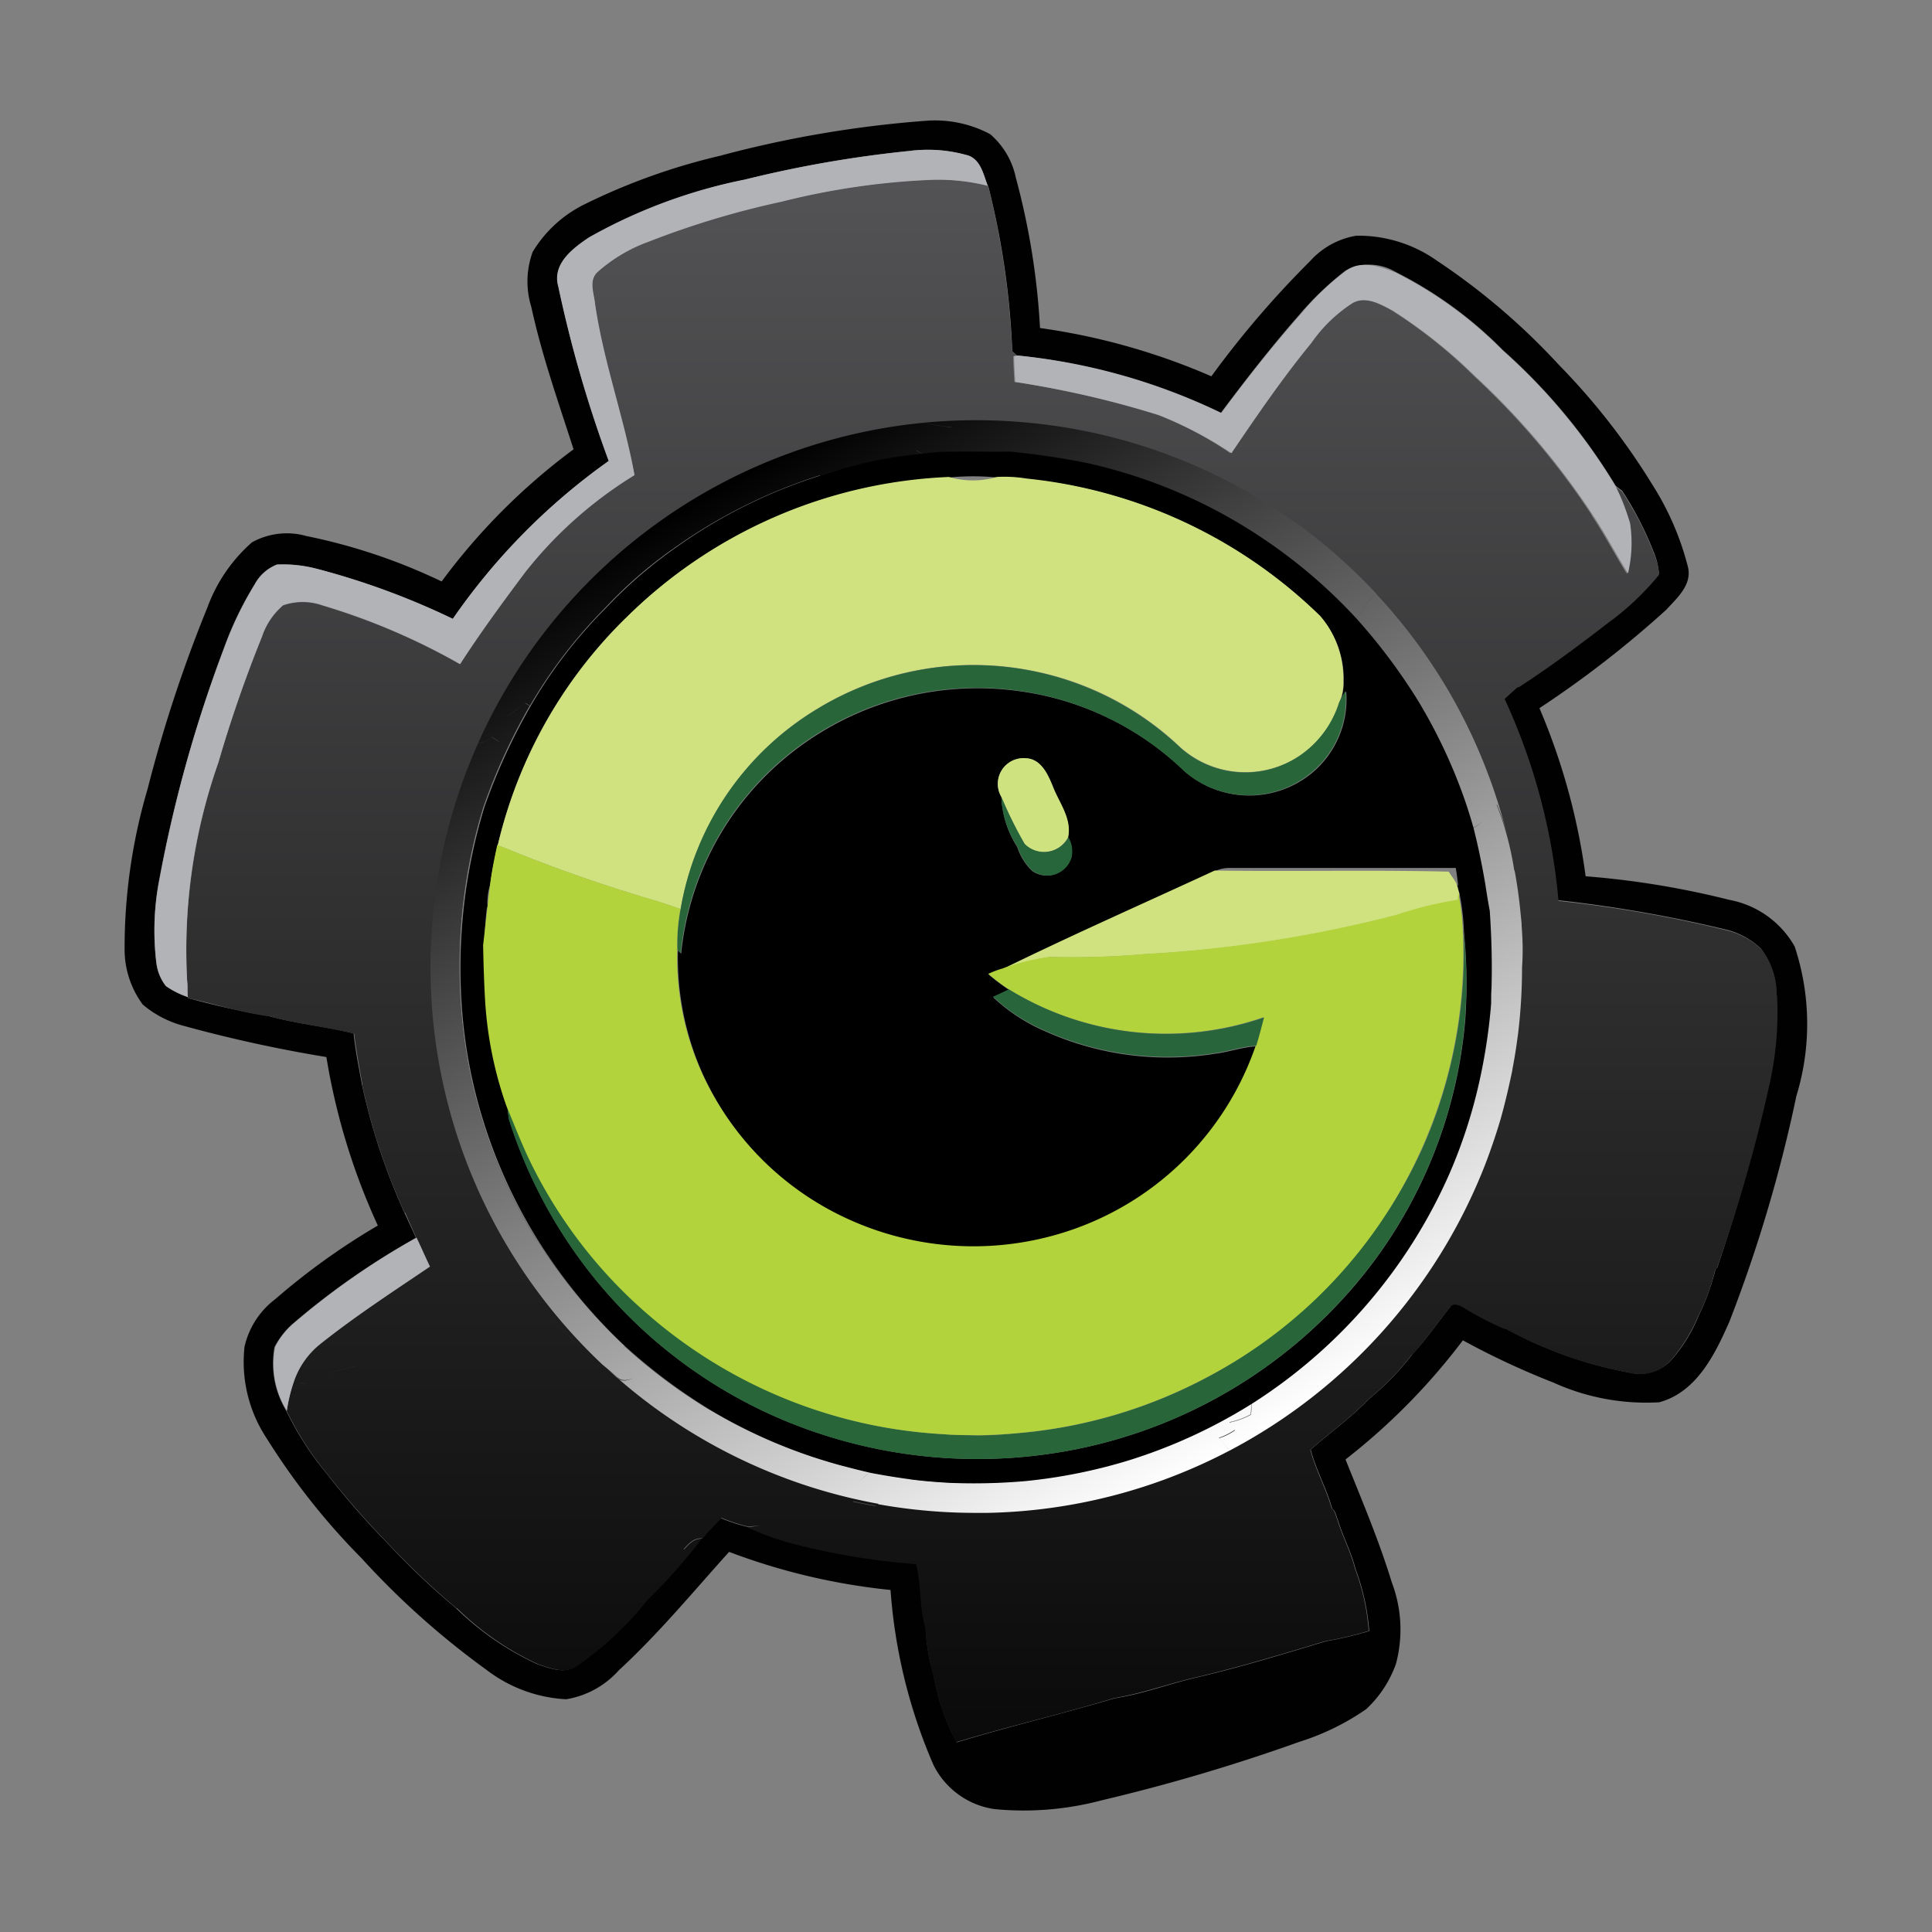
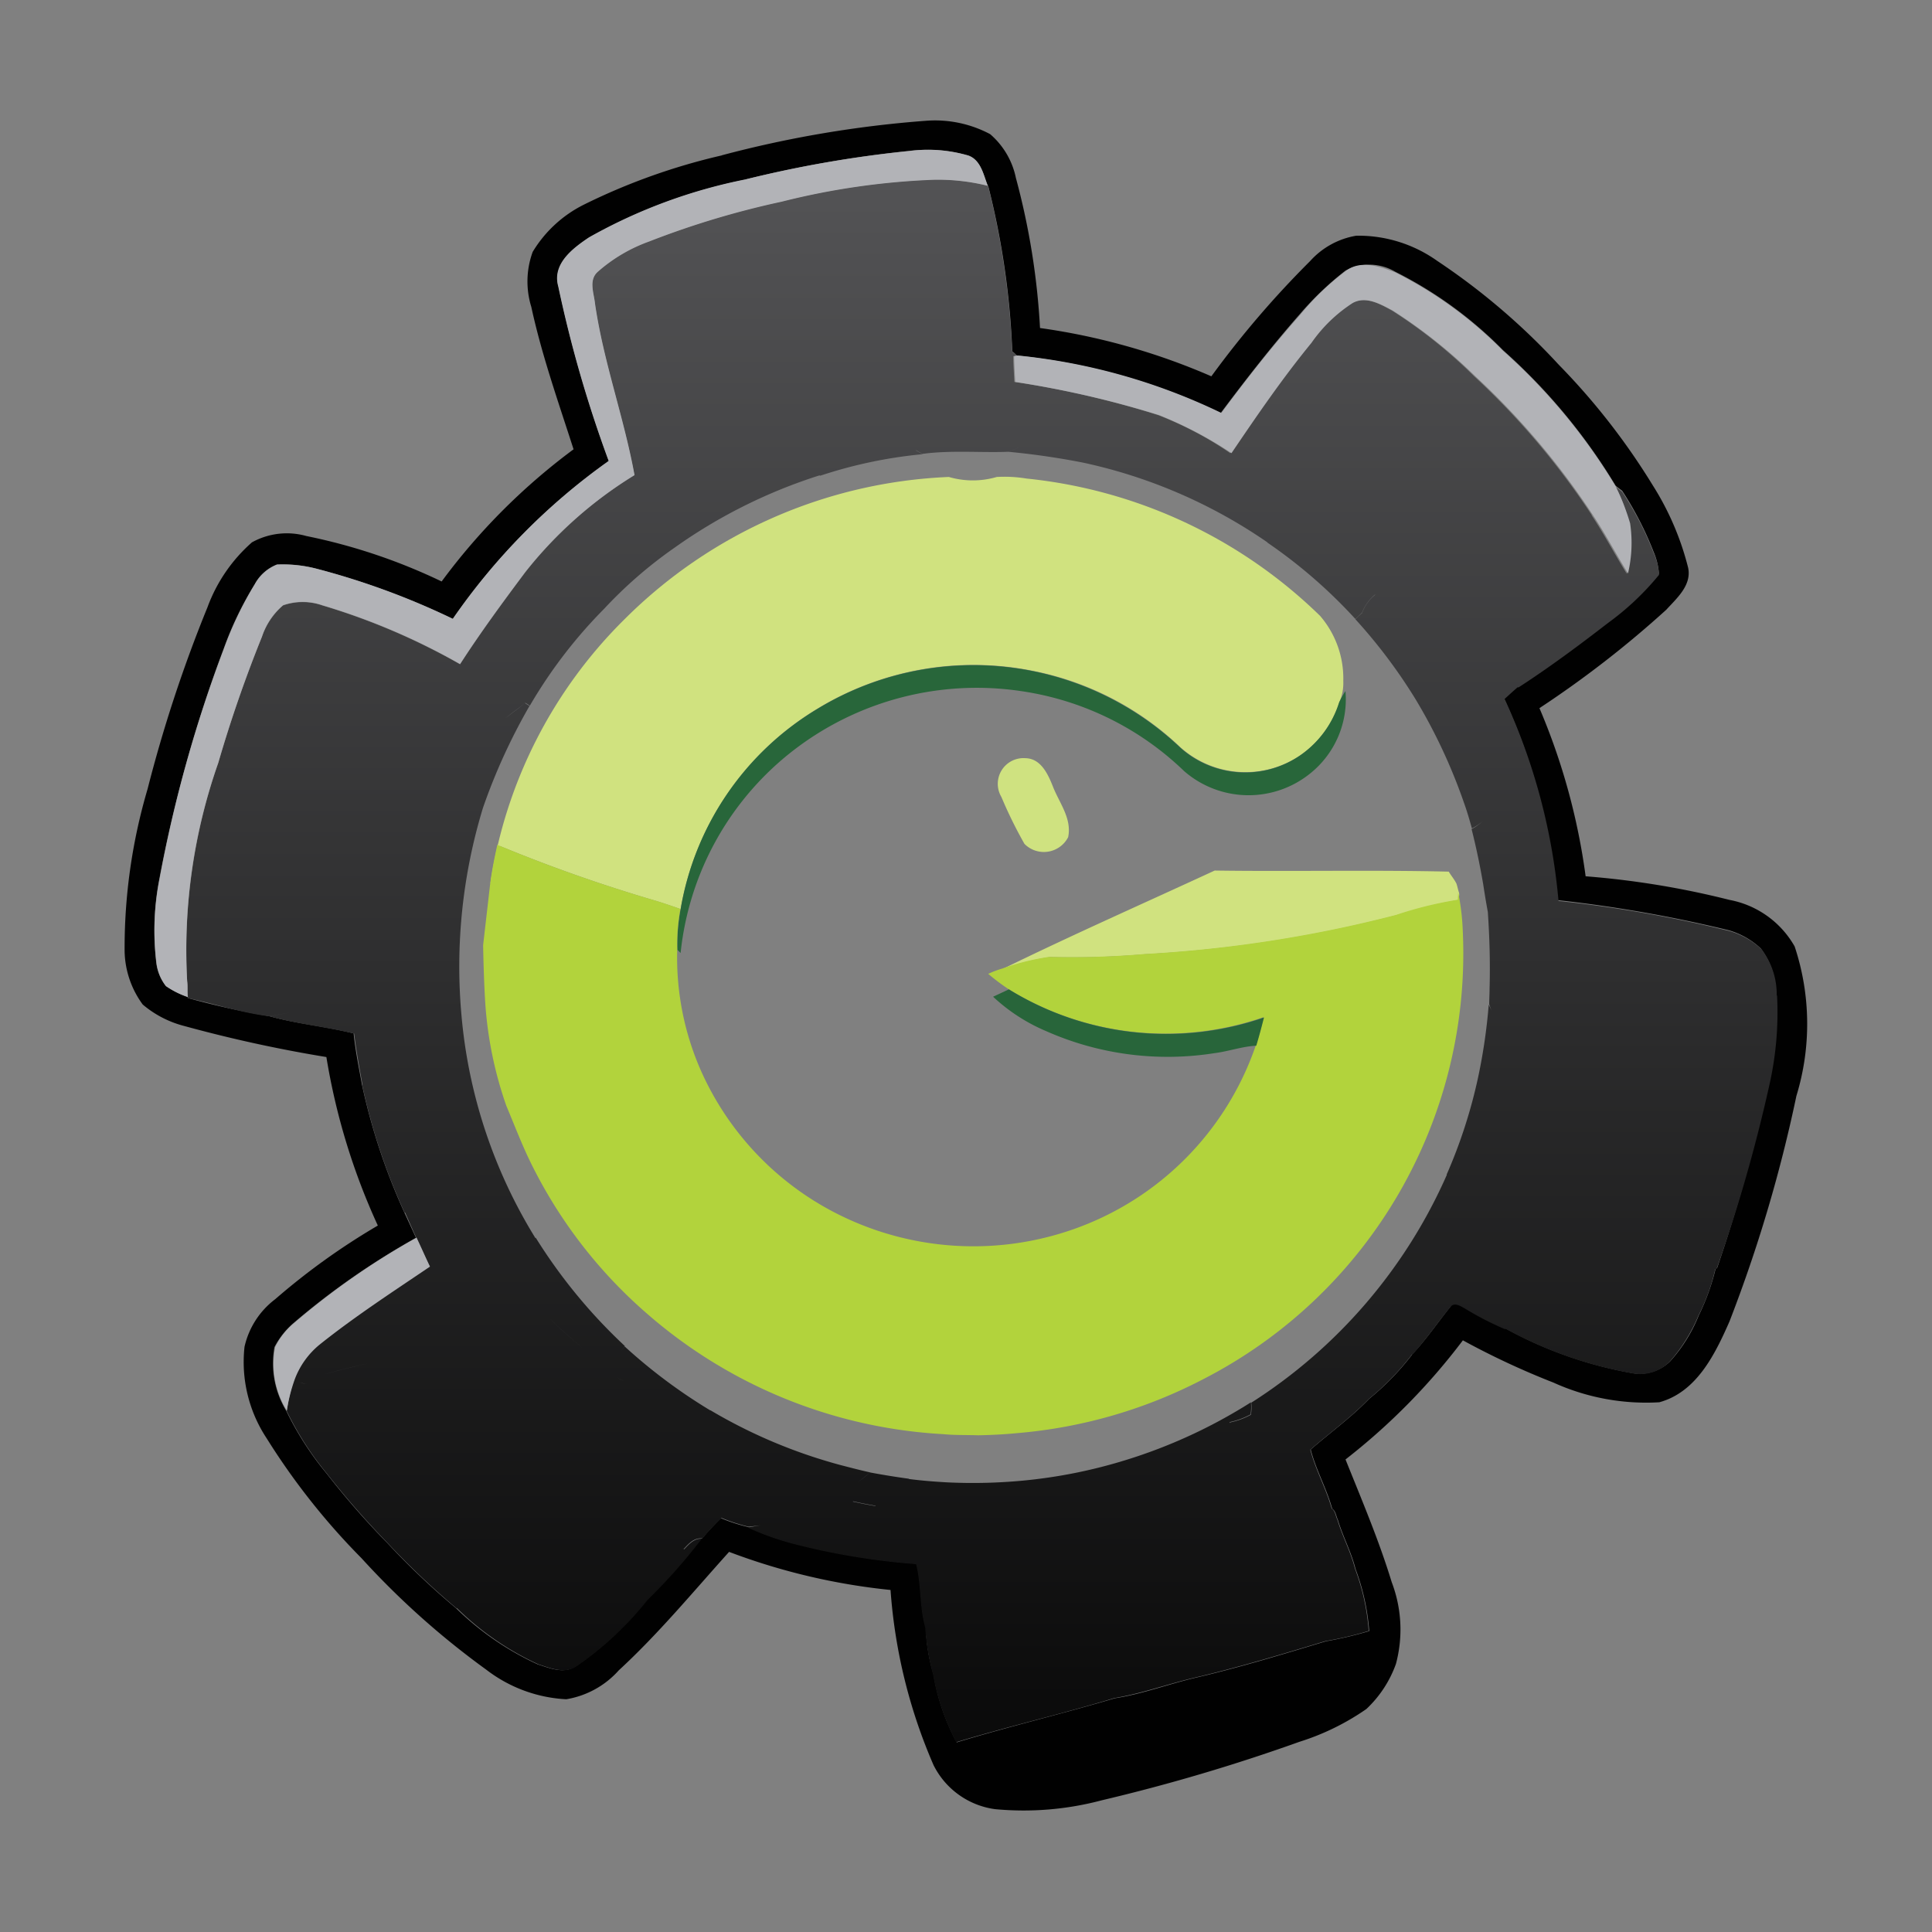
<svg xmlns="http://www.w3.org/2000/svg" width="800px" height="800px" viewBox="0 0 32 32">
  <rect x="0" y="0" width="32" height="32" fill="#808080" stroke="none" />
  <defs>
    <linearGradient id="a" x1="16.262" y1="2.974" x2="16.262" y2="28.858" gradientUnits="userSpaceOnUse">
      <stop offset="0" stop-color="#535355" />
      <stop offset="1" stop-color="#0a0a0a" />
    </linearGradient>
    <linearGradient id="b" x1="20.703" y1="23.848" x2="11.652" y2="8.171" gradientUnits="userSpaceOnUse">
      <stop offset="0" stop-color="#ffffff" />
      <stop offset="1" />
    </linearGradient>
  </defs>
  <title>file_type_gamemaker81</title>
  <path d="M11.956,2.572A18.491,18.491,0,0,1,15.343,2a1.945,1.945,0,0,1,1.057.222,1.3,1.3,0,0,1,.426.724,12,12,0,0,1,.4,2.487,10.866,10.866,0,0,1,2.838.8A15.984,15.984,0,0,1,21.7,4.324a1.319,1.319,0,0,1,.765-.42,2.252,2.252,0,0,1,1.337.415A11.109,11.109,0,0,1,25.817,6.04a11.246,11.246,0,0,1,1.559,2A4.678,4.678,0,0,1,27.96,9.4c.064.292-.187.508-.362.7a17.137,17.137,0,0,1-2.1,1.629,10.716,10.716,0,0,1,.765,2.785,14.278,14.278,0,0,1,2.382.391,1.574,1.574,0,0,1,1.08.771,4.071,4.071,0,0,1,.029,2.476,23.871,23.871,0,0,1-1.109,3.737c-.239.543-.543,1.168-1.162,1.337A3.719,3.719,0,0,1,25.73,22.9a12.972,12.972,0,0,1-1.5-.7,10.547,10.547,0,0,1-1.944,1.973c.269.671.555,1.343.765,2.032a2.2,2.2,0,0,1,.07,1.355,1.9,1.9,0,0,1-.49.747,4.081,4.081,0,0,1-1.109.543,30.526,30.526,0,0,1-3.275.969,5.031,5.031,0,0,1-1.769.146,1.339,1.339,0,0,1-1.016-.73,8.857,8.857,0,0,1-.712-2.9,10.556,10.556,0,0,1-2.674-.631c-.6.666-1.168,1.355-1.827,1.962a1.491,1.491,0,0,1-.87.479,2.367,2.367,0,0,1-1.325-.49A13.454,13.454,0,0,1,5.989,25.81a11.4,11.4,0,0,1-1.571-1.985,2.294,2.294,0,0,1-.368-1.518,1.362,1.362,0,0,1,.508-.788,11.327,11.327,0,0,1,1.7-1.22,10.872,10.872,0,0,1-.852-2.791,22.806,22.806,0,0,1-2.353-.514,1.726,1.726,0,0,1-.689-.356,1.539,1.539,0,0,1-.3-.882,9.3,9.3,0,0,1,.38-2.686,23.018,23.018,0,0,1,.993-3.013,2.644,2.644,0,0,1,.736-1.074,1.189,1.189,0,0,1,.9-.105,9.565,9.565,0,0,1,2.242.753A10.435,10.435,0,0,1,9.5,7.442c-.251-.782-.525-1.553-.7-2.359a1.428,1.428,0,0,1,.023-.911,2.065,2.065,0,0,1,.847-.782,10.393,10.393,0,0,1,2.289-.817m.4.4a8.741,8.741,0,0,0-2.6.963c-.269.181-.613.438-.508.812a20.694,20.694,0,0,0,.835,2.89A10.563,10.563,0,0,0,7.5,10.25a12.42,12.42,0,0,0-2.254-.829,2.1,2.1,0,0,0-.66-.07.694.694,0,0,0-.368.327,5.621,5.621,0,0,0-.514,1.068,22.677,22.677,0,0,0-1.063,3.8,4.514,4.514,0,0,0-.053,1.4.776.776,0,0,0,.158.385,1.615,1.615,0,0,0,.362.181v.018a13.577,13.577,0,0,0,1.349.3c.461.128.934.169,1.4.286.029.286.088.572.14.858a10.386,10.386,0,0,0,.7,2.108l.193.42a12.423,12.423,0,0,0-2.044,1.425,1.365,1.365,0,0,0-.3.385,1.512,1.512,0,0,0,.193,1.051,5.124,5.124,0,0,0,.677,1.051,13.284,13.284,0,0,0,1,1.144,12.445,12.445,0,0,0,1.139,1.08,4.753,4.753,0,0,0,1.349.928c.2.064.432.163.625.035a5.265,5.265,0,0,0,1.179-1.1,9.9,9.9,0,0,0,.9-1.016h.018a4.327,4.327,0,0,1,.315-.339,2.889,2.889,0,0,0,.45.146,4.347,4.347,0,0,0,.841.292,11.7,11.7,0,0,0,1.95.315c.088.344.053.712.152,1.051a3.043,3.043,0,0,0,.128.782,3.63,3.63,0,0,0,.385,1.127c.864-.263,1.752-.473,2.616-.73.461-.07.9-.239,1.355-.344.724-.169,1.43-.385,2.143-.6a6.392,6.392,0,0,0,.718-.169,3.726,3.726,0,0,0-.228-1.033c-.07-.28-.21-.537-.292-.812-.029-.058-.035-.146-.093-.181-.093-.339-.269-.642-.356-.981.321-.28.671-.531.969-.841a4.318,4.318,0,0,0,.718-.742c.228-.245.415-.52.625-.782.058-.1.169-.029.245.012a5.139,5.139,0,0,0,.666.344,6.82,6.82,0,0,0,2.131.747.718.718,0,0,0,.6-.2,2.554,2.554,0,0,0,.473-.759,3.744,3.744,0,0,0,.28-.777l.023-.006a27.223,27.223,0,0,0,.841-3.019,5.681,5.681,0,0,0,.134-1.506,1.257,1.257,0,0,0-.251-.771,1.309,1.309,0,0,0-.525-.3,22.2,22.2,0,0,0-2.838-.5,10.224,10.224,0,0,0-.893-3.346c.076-.07.152-.134.222-.2h.023c.514-.327,1-.695,1.483-1.068a4.72,4.72,0,0,0,.841-.794,1.1,1.1,0,0,0-.088-.362,5.506,5.506,0,0,0-.52-1.01c-.029-.023-.088-.064-.111-.088A9.724,9.724,0,0,0,24.895,5.8a6.751,6.751,0,0,0-1.787-1.3.844.844,0,0,0-.823-.018,5.151,5.151,0,0,0-.753.718c-.467.531-.893,1.08-1.314,1.641a10.194,10.194,0,0,0-3.375-.952.9.9,0,0,0-.076-.07,13.2,13.2,0,0,0-.4-2.744h-.006c-.076-.181-.117-.426-.321-.5a2.526,2.526,0,0,0-.981-.076A19.894,19.894,0,0,0,12.359,2.969Z" style="fill:#010101" />
  <path d="M7.571,26.639a4.753,4.753,0,0,0,1.349.928c.2.064.432.163.625.035a5.4,5.4,0,0,0,1.179-1.1,9.318,9.318,0,0,0,.9-1.016c-.128-.006-.21.088-.292.175a.092.092,0,0,1-.022-.017l.016.011c.082-.088.163-.181.292-.175h.018c.1-.117.2-.228.315-.339a2.889,2.889,0,0,0,.45.146,6.715,6.715,0,0,0,1.713-.413l.021-.007c.128.029.251.053.385.076.181-.146.356-.3.537-.45q-.324-.044-.648-.105c-.087.081-.186.151-.285.227l0,0c.093-.07.193-.146.286-.228-.158-.035-.315-.076-.473-.117-.134-.035-.269-.076-.4-.117a8.588,8.588,0,0,1-1.769-.794l-.006,0A8.964,8.964,0,0,1,10.345,22.3c-.045.062-.086.13-.131.193h0c.047-.064.088-.134.134-.2A8.853,8.853,0,0,1,8.873,20.5c-.07.158-.14.309-.216.467l0,0c.074-.149.143-.3.212-.459A8.416,8.416,0,0,1,7.642,16.8c-.022.022-.043.045-.063.069.02-.024.041-.047.063-.069A9,9,0,0,1,8,13.379a9.79,9.79,0,0,1,.771-1.687.863.863,0,0,1-.076-.047c-.1.086-.212.161-.316.247v0c.1-.088.216-.163.321-.251a.864.864,0,0,1,.076.047,7.988,7.988,0,0,1,1.232-1.606,7.239,7.239,0,0,1,1.15-1,8.651,8.651,0,0,1,2.415-1.208l.014.005a7.671,7.671,0,0,1,1.693-.356l-.111-.064h.008l.1.059c.473-.064.952-.018,1.425-.035.067-.026.136-.053.2-.086-.064.033-.131.061-.2.086a12.511,12.511,0,0,1,1.239.18h0a8.519,8.519,0,0,1,3.054,1.322l-.006,0a8.4,8.4,0,0,1,1.46,1.267c.035-.035.076-.07.111-.105a.721.721,0,0,1,.216-.3h0l0,.005a.693.693,0,0,0-.215.3c-.035.035-.076.064-.111.105a8.8,8.8,0,0,1,1,1.331l0,0a9.088,9.088,0,0,1,.795,1.7,3,3,0,0,0,.391-.426h0a3,3,0,0,1-.391.426c.053.146.093.286.134.432a.722.722,0,0,0,.175-.116.766.766,0,0,1-.18.128c.076.3.14.607.193.917.023.152.047.3.076.455.029.424.041.848.029,1.273h0c0,.088-.006.169-.006.257.029.08.057.16.092.24l0,0a2.16,2.16,0,0,0-.1-.234,9.329,9.329,0,0,1-.175,1.2h0a8.425,8.425,0,0,1-.523,1.617l.005,0a8.564,8.564,0,0,1-3.24,3.776.754.754,0,0,1-.006.2,1.264,1.264,0,0,1-.35.128l.012.019-.018-.025a1.264,1.264,0,0,0,.35-.128.754.754,0,0,0,.006-.2,8.6,8.6,0,0,1-2.079.958,8.423,8.423,0,0,1-1.7.339,8.847,8.847,0,0,1-1.244.029c-.216-.012-.438-.029-.654-.058-.181.146-.362.3-.543.45a7.3,7.3,0,0,0,.921.116s-.862-.1,0,.005c-.306-.042-.61-.074-.91-.12-.135-.021-.264-.049-.4-.078a10.394,10.394,0,0,1-1.728.432,4.619,4.619,0,0,0,.841.292,11.508,11.508,0,0,0,1.95.315c.088.344.053.706.152,1.051h0a3.666,3.666,0,0,0,.128.771,3.845,3.845,0,0,0,.385,1.127c.864-.263,1.752-.467,2.616-.73.461-.076.9-.239,1.355-.344.718-.169,1.43-.385,2.143-.6a5.842,5.842,0,0,0,.718-.169,3.68,3.68,0,0,0-.228-1.033c-.07-.28-.21-.537-.292-.812-.029-.058-.035-.146-.093-.181h0c-.094-.336-.267-.639-.354-.975.321-.28.671-.531.969-.841a4.294,4.294,0,0,0,.713-.735l.005.005c.222-.245.415-.525.625-.782.064-.1.169-.029.245.012a5.114,5.114,0,0,0,.666.344l.01-.007a6.806,6.806,0,0,0,2.122.742.678.678,0,0,0,.6-.2,2.762,2.762,0,0,0,.473-.759,3.358,3.358,0,0,0,.279-.77h0l.023-.006A26.01,26.01,0,0,0,29.3,18h0a5.468,5.468,0,0,0,.134-1.506l-.006-.01a1.232,1.232,0,0,0-.251-.761,1.309,1.309,0,0,0-.525-.3,21.226,21.226,0,0,0-2.838-.5,10.082,10.082,0,0,0-.893-3.346c.068-.062.142-.13.215-.193h.018c.514-.333,1-.695,1.483-1.068a4.52,4.52,0,0,0,.841-.794.969.969,0,0,0-.088-.362,5.325,5.325,0,0,0-.52-1.01c-.023-.023-.082-.064-.111-.088a2.266,2.266,0,0,1,.222.613,1.985,1.985,0,0,1-.035.829c-.2-.321-.373-.653-.583-.968l0-.007a12.447,12.447,0,0,0-1.95-2.3A8.15,8.15,0,0,0,23.05,5.141c-.193-.105-.438-.245-.66-.123a2.6,2.6,0,0,0-.683.654c-.479.584-.9,1.209-1.331,1.833a5.861,5.861,0,0,0-1.193-.629h0A15.147,15.147,0,0,0,16.8,6.326c-.006-.146-.018-.286-.018-.426l.058-.012c-.018-.018-.058-.053-.076-.07a13.6,13.6,0,0,0-.4-2.744h-.006a3.646,3.646,0,0,0-.9-.1,12.171,12.171,0,0,0-2.511.362,13.782,13.782,0,0,0-2.2.666,2.544,2.544,0,0,0-.847.5c-.158.134-.064.356-.047.531.14.963.479,1.88.654,2.838A6.886,6.886,0,0,0,8.7,9.479c-.374.5-.742,1-1.08,1.524a10.927,10.927,0,0,0-2.283-.975.986.986,0,0,0-.648,0,1.192,1.192,0,0,0-.35.52,21.544,21.544,0,0,0-.724,2.09A9.408,9.408,0,0,0,3.1,16.252h0c.012.088,0,.175.012.263v.018c.45.093.887.245,1.349.3l.339-.062-.334.062c.455.128.934.175,1.4.286.035.286.088.572.14.858a3.12,3.12,0,0,0,.314.018A3.1,3.1,0,0,1,6,17.974a10.268,10.268,0,0,0,.7,2.108l.009,0c.063.138.12.275.184.413.07.158.146.321.222.479-.619.415-1.244.823-1.822,1.284a1.356,1.356,0,0,0-.415.572l.07.07c.047,0,.094.023.134.023a1.208,1.208,0,0,1,.269-.152c.474-.144.953-.22,1.425-.362.688-.207,1.378-.4,2.073-.59.082-.006.187-.064.251.012.35.354.753.656,1.127.981.07.086.176.042.259.018h0c-.088.023-.189.069-.259-.018-.374-.327-.777-.625-1.127-.981-.064-.076-.169-.023-.251-.012-.695.187-1.39.374-2.073.59-.473.14-.958.222-1.425.362a.939.939,0,0,0-.269.152c-.047,0-.093-.023-.134-.023l-.07-.07a2.829,2.829,0,0,0-.128.543,5.174,5.174,0,0,0,.667,1.037l0,0a14.365,14.365,0,0,0,1,1.144,13.25,13.25,0,0,0,1.139,1.08" style="fill:url(#a)" />
-   <path d="M25.215,15.529q-.005-.1-.012-.2c0-.056-.009-.111-.014-.167q-.034-.372-.1-.735c.023.153.045.307.062.46l.018.137-.018-.137h0c-.017-.156-.04-.312-.064-.468l-.006,0a5.024,5.024,0,0,0-.291-1.088l.005-.008a3.855,3.855,0,0,1,.165.5,8.98,8.98,0,0,0-.41-1.249l-.022-.054a9.008,9.008,0,0,0-.426-.883q-.1-.184-.212-.363-.209-.34-.447-.66-.269-.361-.571-.694L22.8,9.844,22.8,9.838a9.1,9.1,0,0,0-1.363-1.2L21.4,8.619q-.167-.118-.339-.229a9,9,0,0,0-2.8-1.187c-.014.024-.027.049-.042.072l.042-.072a9.019,9.019,0,0,0-1.024-.18,9.14,9.14,0,0,0-1.065-.063q-.462,0-.913.046c.168.023.336.052.5.068l0,.005c-.168-.021-.332-.047-.5-.073A9.037,9.037,0,0,0,7.923,12.3a.284.284,0,0,0,.221-.1c.04.023.079.051.119.079l0,.008c-.041-.023-.082-.053-.123-.082a.287.287,0,0,1-.218.1,8.982,8.982,0,0,0-.564,1.682,9.1,9.1,0,0,0,.054,4.272h0a9,9,0,0,0,1.138,2.62A9.093,9.093,0,0,0,9.976,22.6c.085.071.17.142.253.215s.172.037.259.018l0,0c-.088.023-.193.07-.263-.018-.06-.053-.122-.1-.183-.157a9.038,9.038,0,0,0,3.109,1.878q.136.048.273.092.271.086.55.156t.58.125c.168-.137.331-.283.5-.419q-.324-.044-.648-.105c-.087.081-.186.151-.285.227l0,0c.093-.07.193-.146.286-.228-.158-.035-.315-.076-.473-.117-.134-.035-.269-.076-.4-.117a8.588,8.588,0,0,1-1.769-.794l-.006,0A8.964,8.964,0,0,1,10.345,22.3c-.045.062-.086.13-.131.193h0c.047-.064.088-.134.134-.2A8.853,8.853,0,0,1,8.873,20.5c-.07.158-.14.309-.216.467l0,0c.074-.149.143-.3.212-.459A8.416,8.416,0,0,1,7.642,16.8c-.022.022-.043.045-.063.069.02-.024.041-.047.063-.069A9,9,0,0,1,8,13.379a9.79,9.79,0,0,1,.771-1.687.863.863,0,0,1-.076-.047c-.1.086-.212.161-.316.247v0c.1-.088.216-.163.321-.251a.864.864,0,0,1,.076.047,7.988,7.988,0,0,1,1.232-1.606,7.239,7.239,0,0,1,1.15-1,8.651,8.651,0,0,1,2.415-1.208l.014.005a7.671,7.671,0,0,1,1.693-.356l-.111-.064h.008l.1.059c.473-.064.952-.018,1.425-.035.067-.026.136-.053.2-.086-.064.033-.131.061-.2.086a12.511,12.511,0,0,1,1.239.18h0a8.519,8.519,0,0,1,3.054,1.322l-.006,0a8.4,8.4,0,0,1,1.46,1.267c.035-.035.076-.07.111-.105a.721.721,0,0,1,.216-.3h0l0,.005a.693.693,0,0,0-.215.3c-.035.035-.076.064-.111.105a8.8,8.8,0,0,1,1,1.331l0,0a9.088,9.088,0,0,1,.795,1.7,3,3,0,0,0,.391-.426h0a3,3,0,0,1-.391.426c.053.146.093.286.134.432a.722.722,0,0,0,.175-.116.766.766,0,0,1-.18.128c.076.3.14.607.193.917.023.152.047.3.076.455.029.424.041.848.029,1.273h0c0,.088-.006.169-.006.257.029.08.057.16.092.24l0,0a2.16,2.16,0,0,0-.1-.234,9.329,9.329,0,0,1-.175,1.2h0a8.425,8.425,0,0,1-.523,1.617l.005,0a8.564,8.564,0,0,1-3.24,3.776.754.754,0,0,1-.006.2,1.264,1.264,0,0,1-.35.128l.012.019-.018-.025a1.264,1.264,0,0,0,.35-.128.754.754,0,0,0,.006-.2,8.6,8.6,0,0,1-2.079.958,8.423,8.423,0,0,1-1.7.339,8.847,8.847,0,0,1-1.244.029c-.216-.012-.438-.029-.654-.058-.169.136-.333.282-.5.419q.431.078.875.114.367.03.741.03l.2,0a8.994,8.994,0,0,0,4.006-1.031c-.056-.072-.112-.14-.174-.213a1.058,1.058,0,0,0,.257-.128l-.013-.022.019.028a.963.963,0,0,1-.257.128c.054.065.114.136.169.207a9.081,9.081,0,0,0,4.237-4.746c.02-.053.041-.107.06-.161h0l.007-.019.021-.06q.089-.249.163-.5c.075-.265.137-.533.193-.8l.006-.034,0-.005q.051-.265.085-.531v0l0,.007a9.137,9.137,0,0,0,.073-1.155Q25.227,15.768,25.215,15.529Z" style="fill:url(#b)" />
  <path d="M12.359,2.969a19.16,19.16,0,0,1,2.7-.467,2.314,2.314,0,0,1,.981.076c.21.076.251.321.321.5a3.389,3.389,0,0,0-.9-.1,12.114,12.114,0,0,0-2.511.362,14.46,14.46,0,0,0-2.2.66,2.645,2.645,0,0,0-.847.5c-.158.14-.064.356-.047.531.14.963.479,1.88.654,2.838a6.886,6.886,0,0,0-1.81,1.606c-.374.5-.742,1-1.08,1.524a10.8,10.8,0,0,0-2.283-.975.986.986,0,0,0-.648,0,1.144,1.144,0,0,0-.35.52,22.1,22.1,0,0,0-.724,2.09A9.3,9.3,0,0,0,3.1,16.252c.012.088,0,.175.012.263a1.4,1.4,0,0,1-.362-.181.776.776,0,0,1-.158-.385,4.343,4.343,0,0,1,.053-1.4,21.99,21.99,0,0,1,1.063-3.8A6,6,0,0,1,4.22,9.678a.742.742,0,0,1,.368-.327,2.288,2.288,0,0,1,.66.07A12.42,12.42,0,0,1,7.5,10.25a10.561,10.561,0,0,1,2.581-2.616,20.694,20.694,0,0,1-.835-2.89c-.105-.374.239-.631.508-.812A8.741,8.741,0,0,1,12.359,2.969Z" style="fill:#b2b3b7" />
  <path d="M22.285,4.493c.239-.193.566-.082.823.018a6.751,6.751,0,0,1,1.787,1.3A9.724,9.724,0,0,1,26.763,8.06,3.832,3.832,0,0,1,27,8.668a2.2,2.2,0,0,1-.035.829c-.2-.321-.374-.654-.584-.969a12.447,12.447,0,0,0-1.95-2.3,8.393,8.393,0,0,0-1.366-1.086c-.2-.105-.438-.245-.66-.123a2.448,2.448,0,0,0-.683.66c-.479.584-.9,1.2-1.325,1.827a6.5,6.5,0,0,0-1.2-.631,16.575,16.575,0,0,0-2.382-.549c-.006-.14-.018-.28-.018-.426l.058-.012a10.019,10.019,0,0,1,3.375.952c.415-.561.847-1.109,1.308-1.629A4.361,4.361,0,0,1,22.285,4.493Z" style="fill:#b2b3b7" />
  <path d="M4.857,21.927A12.423,12.423,0,0,1,6.9,20.5c.076.158.146.321.222.479C6.5,21.4,5.884,21.8,5.3,22.266a1.356,1.356,0,0,0-.415.572,2.777,2.777,0,0,0-.134.525,1.452,1.452,0,0,1-.193-1.051A1.182,1.182,0,0,1,4.857,21.927Z" style="fill:#b2b3b7" />
-   <path d="M15.284,7.512c.473-.064.952-.018,1.425-.035.415.041.829.1,1.244.181a8.518,8.518,0,0,1,3.059,1.325,8.615,8.615,0,0,1,1.46,1.267,9.657,9.657,0,0,1,1,1.331,8.73,8.73,0,0,1,.8,1.7c.047.14.093.286.134.432.076.3.14.607.193.917.023.152.047.3.076.455.029.426.041.852.029,1.279-.006.082-.006.169-.006.257a9.329,9.329,0,0,1-.175,1.2A8.416,8.416,0,0,1,24,19.457a8.633,8.633,0,0,1-3.24,3.778,8.721,8.721,0,0,1-2.079.958,8.847,8.847,0,0,1-1.7.339,9.829,9.829,0,0,1-1.244.029c-.222-.012-.438-.029-.654-.058s-.432-.064-.648-.105c-.158-.035-.315-.076-.473-.117-.134-.035-.269-.076-.4-.117a8.588,8.588,0,0,1-1.769-.794A9.205,9.205,0,0,1,10.356,22.3,8.853,8.853,0,0,1,8.885,20.5a8.516,8.516,0,0,1-1.063-2.627,8.309,8.309,0,0,1-.163-1.08,9.118,9.118,0,0,1,.362-3.416,10,10,0,0,1,.771-1.687,7.876,7.876,0,0,1,1.232-1.606,7.546,7.546,0,0,1,1.15-1,8.492,8.492,0,0,1,2.435-1.214,7.318,7.318,0,0,1,1.676-.356M10.351,10.25a7.712,7.712,0,0,0-2.225,4.379.979.979,0,0,0-.047.432l-.012-.053a6.96,6.96,0,0,0,0,1.635l.006-.041a6.431,6.431,0,0,0,.333,1.717,1.519,1.519,0,0,0,.029.228,8.024,8.024,0,0,0,5.173,5.208,8.324,8.324,0,0,0,3.842.315,8.165,8.165,0,0,0,4.934-2.715,7.809,7.809,0,0,0,1.886-4.472,8.707,8.707,0,0,0-.023-1.46,3.866,3.866,0,0,0-.076-.636c-.012-.035-.029-.111-.041-.146l.023.035c-.012-.1-.023-.2-.041-.3H20.381a.564.564,0,0,0-.257.053c-1.168.543-2.347,1.063-3.509,1.629a1.6,1.6,0,0,0-.234.088,3.545,3.545,0,0,0,.333.251l-.263.123a2.981,2.981,0,0,0,.87.566,4.96,4.96,0,0,0,2.8.368c.234-.029.455-.111.689-.123a4.9,4.9,0,0,1-3.024,3.048,5.025,5.025,0,0,1-3.836-.222,4.878,4.878,0,0,1-2.312-2.37,4.723,4.723,0,0,1-.409-2.044l.053.053A4.866,4.866,0,0,1,13.2,12.4a4.976,4.976,0,0,1,3.725-.946,4.883,4.883,0,0,1,2.7,1.325,1.632,1.632,0,0,0,2.1.029,1.587,1.587,0,0,0,.572-1.355,1.927,1.927,0,0,0-.105.187.889.889,0,0,0,.064-.35,1.585,1.585,0,0,0-.385-1.08A8.141,8.141,0,0,0,17,7.932a2.231,2.231,0,0,0-.485-.023,4.01,4.01,0,0,0-.794,0,8.064,8.064,0,0,0-5.366,2.341M16.586,13.2a1.653,1.653,0,0,0,.263.829.943.943,0,0,0,.251.4.424.424,0,0,0,.642-.222.46.46,0,0,0-.053-.339c.058-.309-.146-.561-.251-.835-.088-.2-.2-.467-.455-.473A.426.426,0,0,0,16.586,13.2Z" />
  <path d="M10.351,10.25A8.07,8.07,0,0,1,15.716,7.9a1.413,1.413,0,0,0,.794,0A2.249,2.249,0,0,1,17,7.926,8.141,8.141,0,0,1,21.864,10.2a1.585,1.585,0,0,1,.385,1.08.8.8,0,0,1-.064.35,1.672,1.672,0,0,1-.642.876,1.616,1.616,0,0,1-1.991-.128,4.919,4.919,0,0,0-2.446-1.267,4.968,4.968,0,0,0-3.573.631,4.829,4.829,0,0,0-2.26,3.316c-.134-.047-.269-.093-.4-.134a25.747,25.747,0,0,1-2.592-.911,1.934,1.934,0,0,1-.158.619A7.754,7.754,0,0,1,10.351,10.25Z" style="fill:#d0e27f" />
  <path d="M16.61,16.048c1.156-.566,2.335-1.086,3.509-1.629,1.29.018,2.587-.012,3.877.018.041.07.093.128.128.2.012.035.029.111.041.146s-.006.093-.006.123a7.673,7.673,0,0,0-1.022.251,20.936,20.936,0,0,1-4.169.648,14.217,14.217,0,0,1-1.576.047A4.266,4.266,0,0,0,16.61,16.048Z" style="fill:#d0e27f" />
  <path d="M13.533,11.745a4.978,4.978,0,0,1,6.014.636,1.608,1.608,0,0,0,1.991.128,1.672,1.672,0,0,0,.642-.876,1.506,1.506,0,0,1,.105-.187,1.572,1.572,0,0,1-.572,1.355,1.625,1.625,0,0,1-2.1-.029,4.9,4.9,0,0,0-2.7-1.325,4.969,4.969,0,0,0-3.725.946,4.875,4.875,0,0,0-1.915,3.392l-.053-.053a3.224,3.224,0,0,1,.053-.671A4.8,4.8,0,0,1,13.533,11.745Z" style="fill:#28663a" />
-   <path d="M24.241,15.423a8.129,8.129,0,0,1,.023,1.46,7.77,7.77,0,0,1-1.886,4.472,8.136,8.136,0,0,1-4.934,2.715,8.318,8.318,0,0,1-3.842-.315A8.036,8.036,0,0,1,8.43,18.547c-.012-.076-.023-.152-.029-.228.134.315.251.642.409.952a7.929,7.929,0,0,0,1.933,2.5,8.142,8.142,0,0,0,4.893,1.985c.193.011.387.019.58.019.219,0,.431-.017.646-.036a8.122,8.122,0,0,0,6.7-4.723,8,8,0,0,0,.677-3.6" style="fill:#28663a" />
  <path d="M16.586,13.2a.426.426,0,0,1,.4-.642c.257.006.374.269.455.473.105.269.315.525.251.835a.452.452,0,0,1-.724.111A7.348,7.348,0,0,1,16.586,13.2Z" style="fill:#cfe280" />
-   <path d="M16.586,13.2a6.856,6.856,0,0,0,.385.777.452.452,0,0,0,.724-.111.46.46,0,0,1,.053.339.421.421,0,0,1-.642.222.943.943,0,0,1-.251-.4A1.588,1.588,0,0,1,16.586,13.2Z" style="fill:#27653a" />
  <path d="M8.12,14.629c.029-.222.07-.42.117-.636a25.171,25.171,0,0,0,2.633.928c.134.041.269.088.4.134a3.256,3.256,0,0,0-.053.671,4.64,4.64,0,0,0,.409,2.044,4.878,4.878,0,0,0,2.312,2.37,5,5,0,0,0,3.836.222A4.913,4.913,0,0,0,20.8,17.315a4.246,4.246,0,0,0,.128-.467,4.964,4.964,0,0,1-4.227-.467,3.545,3.545,0,0,1-.333-.251,1.6,1.6,0,0,1,.234-.088,3.975,3.975,0,0,1,.777-.193,14.175,14.175,0,0,0,1.576-.047,21.368,21.368,0,0,0,4.169-.648,6.214,6.214,0,0,1,1.022-.251c0-.029.006-.093.006-.123a3.866,3.866,0,0,1,.076.636,7.924,7.924,0,0,1-4.286,7.421,8.126,8.126,0,0,1-3.094.9c-.216.021-.412.031-.646.036-.2-.007-.389,0-.58-.019a8.142,8.142,0,0,1-4.893-1.985,7.929,7.929,0,0,1-1.933-2.5c-.152-.309-.274-.631-.409-.952a6.417,6.417,0,0,1-.35-1.711c-.018-.286-.029-.631-.035-.952" style="fill:#b2d33c" />
  <path d="M16.709,16.386a4.964,4.964,0,0,0,4.227.467c-.041.158-.082.315-.128.467-.234.012-.455.093-.689.123a4.967,4.967,0,0,1-2.8-.368,2.981,2.981,0,0,1-.87-.566l.263-.123" style="fill:#28653a" />
</svg>